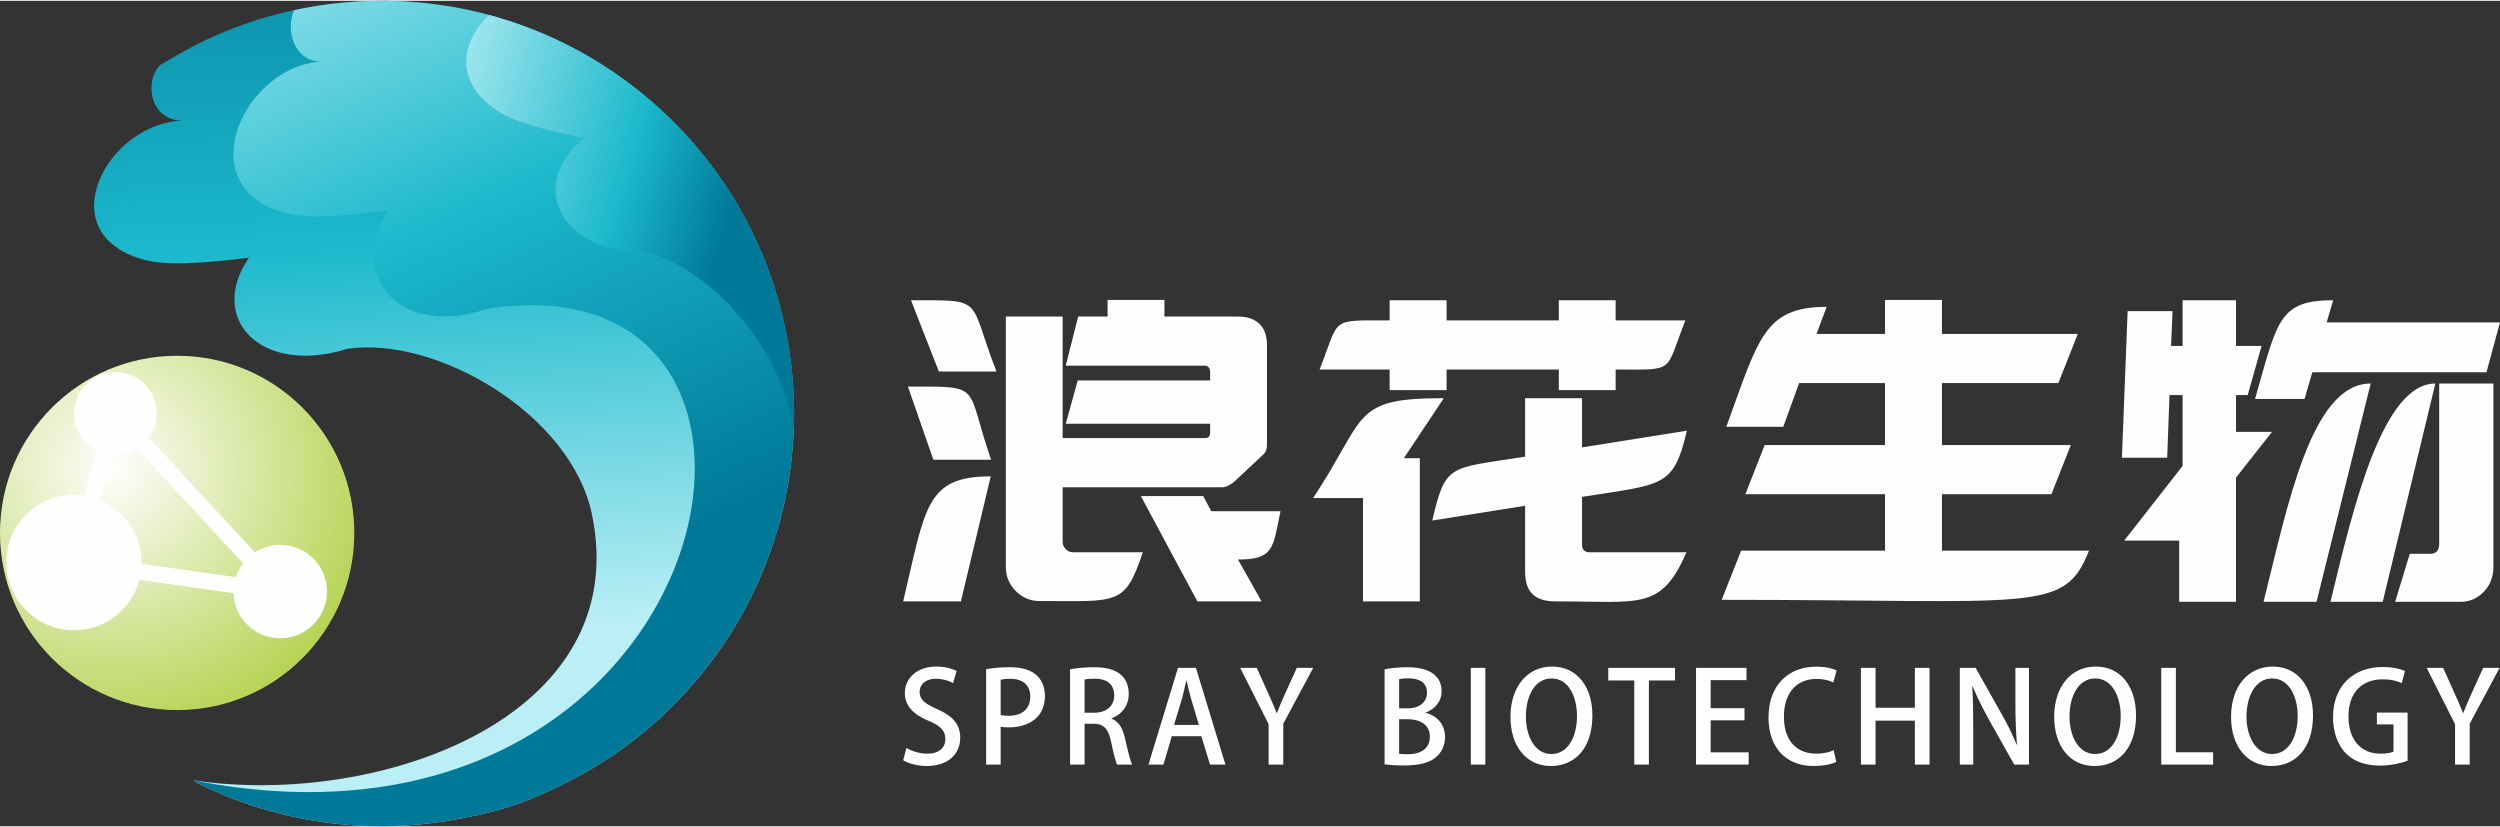
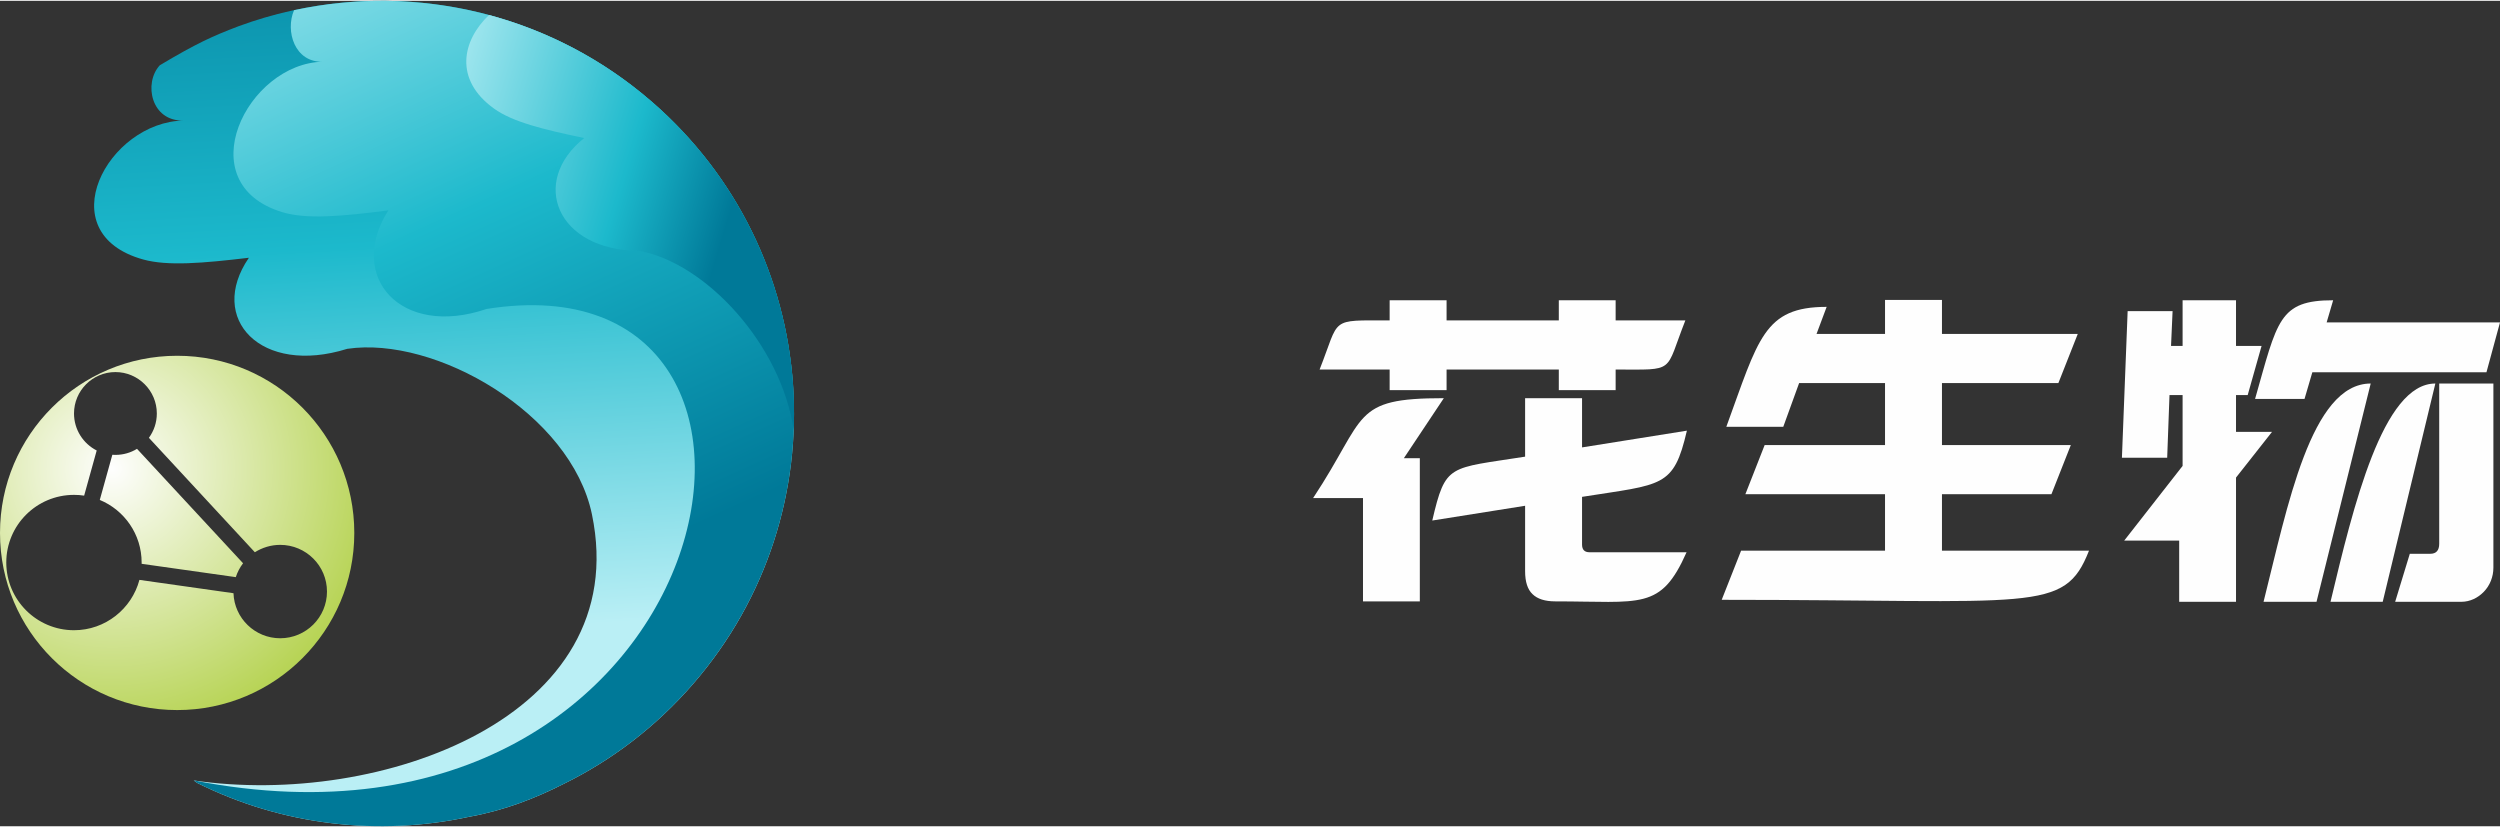
<svg xmlns="http://www.w3.org/2000/svg" xml:space="preserve" width="266px" height="88px" version="1.1" shape-rendering="geometricPrecision" text-rendering="geometricPrecision" image-rendering="optimizeQuality" fill-rule="evenodd" clip-rule="evenodd" viewBox="0 0 227 74.95">
  <rect x="0" y="0" width="227" height="74.95" fill="#333333" stroke="none" />
  <defs>
    <linearGradient id="id0" gradientUnits="userSpaceOnUse" x1="28.03" y1="-17.32" x2="32.28" y2="57.79">
      <stop offset="0" stop-opacity="1" stop-color="#007998" />
      <stop offset="0.529" stop-opacity="1" stop-color="#1CB9CC" />
      <stop offset="1" stop-opacity="1" stop-color="#BAEFF5" />
    </linearGradient>
    <radialGradient id="id1" gradientUnits="userSpaceOnUse" gradientTransform="matrix(1.338 -0 -0 1.338 -4 -14)" cx="10.62" cy="42.21" r="32.6" fx="10.62" fy="42.21">
      <stop offset="0" stop-opacity="1" stop-color="#FEFEFE" />
      <stop offset="0.549" stop-opacity="1" stop-color="#B8D457" />
      <stop offset="1" stop-opacity="1" stop-color="#45B474" />
    </radialGradient>
    <linearGradient id="id2" gradientUnits="userSpaceOnUse" x1="21.18" y1="-12.76" x2="51.07" y2="53.23">
      <stop offset="0" stop-opacity="1" stop-color="#BAEFF5" />
      <stop offset="0.522" stop-opacity="1" stop-color="#1CB9CC" />
      <stop offset="1" stop-opacity="1" stop-color="#007998" />
    </linearGradient>
    <linearGradient id="id3" gradientUnits="userSpaceOnUse" x1="37.61" y1="7" x2="67.31" y2="15.94">
      <stop offset="0" stop-opacity="1" stop-color="#BAEFF5" />
      <stop offset="0.671" stop-opacity="1" stop-color="#1CB9CC" />
      <stop offset="1" stop-opacity="1" stop-color="#007998" />
    </linearGradient>
  </defs>
  <g id="图层_x0020_1">
    <g id="_1452796810096">
-       <circle fill="#FEFEFE" cx="16.09" cy="48.32" r="16.03" />
      <path fill="url(#id0)" d="M22.6 23.33c-3.81,5.54 1.11,10.72 8.93,8.27 7.99,-1.19 20.32,5.87 22.22,15.04 3.82,18.43 -19.29,26.63 -36.16,24.15 0.11,0.08 0.21,0.16 0.32,0.23 7.74,3.86 16.48,4.85 24.69,3.07 3.27,-0.59 6.08,-1.72 8.59,-2.99 4.35,-2.14 8.36,-5.17 11.74,-9.07 13.56,-15.63 11.89,-39.29 -3.74,-52.86 -10.68,-9.27 -25.11,-11.42 -37.51,-6.87 -2.42,0.92 -3.84,1.57 -7.17,3.55 -1.5,1.63 -0.79,5.13 2.18,5.02 -6.91,0.11 -12.34,10.22 -3.68,12.62 2.22,0.61 5.39,0.34 9.59,-0.16z" />
      <path fill="url(#id1)" d="M16.09 32.23c8.88,0 16.08,7.2 16.08,16.09 0,8.88 -7.2,16.08 -16.08,16.08 -8.89,0 -16.09,-7.2 -16.09,-16.08 0,-8.89 7.2,-16.09 16.09,-16.09zm-9.37 5.24c0,-2.07 1.68,-3.76 3.76,-3.76 2.07,0 3.76,1.69 3.76,3.76 0,0.83 -0.27,1.59 -0.72,2.21l9.62 10.39c0.67,-0.42 1.46,-0.67 2.3,-0.67 2.35,0 4.25,1.9 4.25,4.24 0,2.34 -1.9,4.24 -4.25,4.24 -2.29,0 -4.16,-1.82 -4.24,-4.09l-8.54 -1.21c-0.7,2.63 -3.1,4.57 -5.94,4.57 -3.4,0 -6.15,-2.76 -6.15,-6.15 0,-3.39 2.75,-6.14 6.15,-6.14 0.31,0 0.62,0.02 0.92,0.07l1.14 -4.1c-1.22,-0.62 -2.06,-1.89 -2.06,-3.36zm5.72 3.21c-0.57,0.35 -1.24,0.55 -1.96,0.55 -0.1,0 -0.19,0 -0.28,-0.01l-1.14 4.1c2.23,0.92 3.8,3.12 3.8,5.68 0,0.04 0,0.08 0,0.12l8.55 1.21c0.15,-0.46 0.37,-0.88 0.66,-1.26l-9.63 -10.39z" />
      <path fill="url(#id2)" d="M17.59 70.79c0.11,0.08 0.21,0.16 0.32,0.23 7.74,3.86 16.48,4.85 24.69,3.07 3.27,-0.59 6.08,-1.72 8.59,-2.99 4.35,-2.14 8.36,-5.17 11.74,-9.07 13.56,-15.63 11.89,-39.29 -3.74,-52.86 -9.27,-8.04 -21.35,-10.72 -32.49,-8.32 -0.82,1.91 0.06,4.78 2.64,4.68 -6.9,0.11 -12.34,11.07 -3.68,13.67 2.22,0.66 5.4,0.37 9.6,-0.17 -3.81,6 1.11,11.61 8.92,8.95 33.02,-5.29 21.93,52.3 -26.59,42.81z" />
      <path fill="url(#id3)" d="M72.07 39c0.44,-10.99 -3.93,-22.06 -12.88,-29.83 -4.42,-3.84 -9.49,-6.45 -14.79,-7.88 -2.43,2.31 -3.21,5.85 0.45,8.49 1.69,1.22 4.47,1.9 8.2,2.68 -5,3.98 -2.48,10.2 4.95,10.24 6.1,1.08 12.95,8.55 14.07,16.3z" />
    </g>
    <g id="_1453077042736">
-       <path fill="#FEFEFE" fill-rule="nonzero" d="M105.73 27.16l0 1.51 6.68 0c0.84,0 1.49,0.22 1.95,0.67 0.46,0.44 0.68,1.08 0.68,1.9l0 9.08c0,0.38 -0.11,0.68 -0.35,0.89l-2.63 2.46c-0.1,0.1 -0.25,0.2 -0.48,0.32 -0.22,0.12 -0.42,0.18 -0.61,0.18l-14.48 0 0 4.94c0,0.26 0.09,0.49 0.28,0.68 0.19,0.19 0.4,0.28 0.63,0.28l6.37 0c-1.64,4.89 -2.23,4.43 -9.39,4.43 -0.84,0 -1.56,-0.31 -2.16,-0.92 -0.6,-0.61 -0.89,-1.34 -0.89,-2.18l0 -22.73 5.16 0 0 11.03 12.97 0c0.28,0 0.42,-0.17 0.42,-0.52l0 -0.78 -13.11 0 1.09 -3.93 12.02 0 0 -0.78c0,-0.18 -0.05,-0.32 -0.14,-0.42 -0.1,-0.09 -0.19,-0.14 -0.28,-0.14l-12.69 0 1.13 -4.46 2.67 0 0 -1.51 5.16 0zm2.99 27.37l-5.13 -9.56 5.66 0 0.73 1.37 6.29 0c-0.69,3.32 -0.57,4.39 -3.86,4.39l2.14 3.8 -5.83 0zm-18.76 -11.35l-2.71 11.35 -5.24 0c2.03,-8.59 2.06,-11.35 7.95,-11.35zm0.03 -1.51l-5.24 0 -2.31 -6.64c6.9,0 5.17,-0.27 7.55,6.64zm0.49 -8.01l-5.23 0 -2.53 -6.47c6.85,0 5.13,-0.26 7.76,6.47z" />
      <path fill="#FEFEFE" fill-rule="nonzero" d="M143.65 36.08l0 4.47 9.52 -1.52c-1.21,5.2 -2.19,4.85 -9.52,6.01l0 4.33c0,0.46 0.22,0.7 0.67,0.7l8.82 0c-2.35,5.31 -4.12,4.46 -11.93,4.46 -0.92,0 -1.61,-0.22 -2.05,-0.65 -0.46,-0.43 -0.68,-1.13 -0.68,-2.09l0 -5.94 -8.43 1.34c1.22,-5.21 1.48,-4.7 8.43,-5.8l0 -5.31 5.17 0zm3.05 -8.89l0 1.83 6.33 0c-1.9,4.82 -0.81,4.46 -6.33,4.46l0 1.87 -5.16 0 0 -1.87 -10.19 0 0 1.87 -5.17 0 0 -1.87 -6.36 0c1.88,-4.76 0.82,-4.46 6.36,-4.46l0 -1.83 5.17 0 0 1.83 10.19 0 0 -1.83 5.16 0zm-15.6 8.89l-3.63 5.45 1.45 0 0 13 -5.16 0 0 -9.38 -4.53 0c4.94,-7.46 3.42,-9.07 11.87,-9.07z" />
      <path fill="#FEFEFE" fill-rule="nonzero" d="M176.33 27.16l0 3.09 12.33 0 -1.76 4.46 -10.57 0 0 5.63 11.7 0 -1.76 4.46 -9.94 0 0 5.13 13.35 0c-2.25,5.72 -4.88,4.46 -33.35,4.46l1.76 -4.46 13.07 0 0 -5.13 -12.68 0 1.75 -4.46 10.93 0 0 -5.63 -7.8 0 -1.44 3.97 -5.17 0c2.92,-7.99 3.4,-10.89 9.11,-10.89l-0.92 2.46 6.22 0 0 -3.09 5.17 0z" />
      <path fill="#FEFEFE" fill-rule="nonzero" d="M206.3 39.14l-3.27 4.15 0 11.28 -5.16 0 0 -5.56 -4.99 0 5.3 -6.78 0 -6.43 -1.19 0 -0.21 5.69 -4.11 0 0.52 -13.31 4.08 0 -0.14 3.16 1.05 0 0 -4.15 4.85 0 0 4.15 2.32 0 -1.26 4.46 -1.06 0 0 3.34 3.27 0zm20.7 -9.94l-1.23 4.53 -15.81 0 -0.71 2.42 -4.49 0c2.03,-7.12 2.15,-8.96 7.09,-8.96l-0.59 2.01 15.74 0zm-0.6 5.55l0 16.72c0,0.43 -0.08,0.82 -0.23,1.2 -0.15,0.37 -0.36,0.7 -0.63,0.98 -0.27,0.28 -0.58,0.51 -0.93,0.67 -0.35,0.16 -0.73,0.25 -1.13,0.25l-6 0 1.33 -4.36 1.86 0c0.54,0 0.81,-0.31 0.81,-0.91l0 -14.55 4.92 0zm-11.14 0c-1.64,6.6 -3.28,13.21 -4.92,19.82l-4.81 0c2.17,-8.62 4.3,-19.82 9.73,-19.82zm5.87 0l-4.78 19.82 -4.74 0c2.08,-8.7 4.75,-19.82 9.52,-19.82z" />
-       <path fill="#FEFEFE" fill-rule="nonzero" d="M86.86 60.85c-0.38,-0.2 -1.01,-0.4 -1.84,-0.4 -1.75,0 -2.86,1.04 -2.86,2.43 0,1.19 0.88,1.98 2.19,2.51 1.04,0.43 1.49,0.89 1.49,1.64 0,0.79 -0.58,1.33 -1.63,1.33 -0.72,0 -1.43,-0.23 -1.9,-0.52l-0.3 1.11c0.43,0.29 1.3,0.53 2.12,0.53 1.98,0 3.06,-1.1 3.06,-2.57 0,-1.2 -0.67,-1.97 -2.08,-2.59 -1.11,-0.48 -1.61,-0.85 -1.61,-1.59 0,-0.56 0.44,-1.17 1.48,-1.17 0.72,0 1.27,0.23 1.56,0.39l0.32 -1.1zm2.68 8.5l1.32 0 0 -3.44c0.21,0.05 0.47,0.06 0.74,0.06 1.58,0 3.28,-0.73 3.28,-2.86 0,-0.81 -0.3,-1.47 -0.79,-1.9 -0.53,-0.47 -1.34,-0.7 -2.42,-0.7 -0.91,0 -1.61,0.08 -2.13,0.18l0 8.66zm1.32 -7.71c0.17,-0.04 0.48,-0.08 0.89,-0.08 1.07,0 1.8,0.54 1.8,1.6 0,1.13 -0.73,1.76 -1.95,1.76 -0.31,0 -0.55,-0.02 -0.74,-0.07l0 -3.21zm10.06 3.52c0.89,-0.34 1.57,-1.1 1.57,-2.23 0,-0.71 -0.24,-1.32 -0.69,-1.72 -0.55,-0.49 -1.36,-0.7 -2.5,-0.7 -0.79,0 -1.57,0.08 -2.14,0.19l0 8.65 1.32 0 0 -3.71 0.81 0c0.92,0 1.35,0.45 1.59,1.61 0.22,1.08 0.42,1.85 0.55,2.1l1.37 0c-0.17,-0.33 -0.39,-1.24 -0.65,-2.38 -0.21,-0.93 -0.57,-1.55 -1.23,-1.79l0 -0.02zm-2.44 -0.52l0 -3.01c0.16,-0.05 0.48,-0.08 0.93,-0.08 0.95,0 1.76,0.39 1.76,1.52 0,0.94 -0.69,1.57 -1.79,1.57l-0.9 0zm10.11 -4.07l-1.63 0 -2.68 8.78 1.36 0 0.76 -2.58 2.68 0 0.79 2.58 1.4 0 -2.68 -8.78zm-1.99 5.18l0.7 -2.3c0.15,-0.55 0.29,-1.19 0.42,-1.73l0.02 0c0.12,0.54 0.27,1.16 0.43,1.73l0.69 2.3 -2.26 0zm11.15 -5.18l-1.04 2.29c-0.29,0.65 -0.55,1.23 -0.77,1.82l-0.02 0c-0.23,-0.62 -0.49,-1.17 -0.77,-1.81l-1.03 -2.3 -1.51 0 2.58 5.11 0 3.67 1.33 0 0 -3.71 2.72 -5.07 -1.49 0zm11.71 4.05c0.92,-0.35 1.44,-1.08 1.44,-1.92 0,-0.88 -0.45,-2.19 -3.12,-2.19 -0.78,0 -1.56,0.08 -2.06,0.19l0 8.63c0.38,0.05 0.97,0.1 1.75,0.1 1.44,0 2.4,-0.26 2.99,-0.82 0.32,-0.3 0.75,-0.84 0.75,-1.77 0,-1.22 -0.83,-1.96 -1.75,-2.19l0 -0.03zm-2.42 -0.38l0 -2.65c0.16,-0.03 0.43,-0.07 0.86,-0.07 0.83,0 1.67,0.27 1.67,1.32 0,0.81 -0.66,1.4 -1.72,1.4l-0.81 0zm0 0.99l0.77 0c1.02,0 2.02,0.42 2.02,1.58 0,1.16 -0.92,1.6 -1.99,1.6 -0.34,0 -0.6,-0.01 -0.8,-0.04l0 -3.14zm6.51 4.12l1.32 0 0 -8.78 -1.32 0 0 8.78zm7.38 -8.9c-2.24,0 -3.78,1.81 -3.78,4.57 0,2.65 1.43,4.46 3.67,4.46 2.13,0 3.77,-1.55 3.77,-4.6 0,-2.52 -1.33,-4.43 -3.66,-4.43zm-0.04 1.08c1.57,0 2.3,1.72 2.3,3.4 0,1.87 -0.79,3.46 -2.33,3.46 -1.51,0 -2.31,-1.63 -2.31,-3.4 0,-1.72 0.72,-3.46 2.34,-3.46zm11.2 -0.96l-6.06 0 0 1.14 2.36 0 0 7.64 1.33 0 0 -7.64 2.37 0 0 -1.14zm6.69 7.67l-3.45 0 0 -2.91 3.07 0 0 -1.1 -3.07 0 0 -2.55 3.25 0 0 -1.11 -4.58 0 0 8.78 4.78 0 0 -1.11zm7.72 -0.19c-0.38,0.18 -0.99,0.31 -1.58,0.31 -1.81,0 -2.94,-1.21 -2.94,-3.36 0,-2.28 1.26,-3.43 2.96,-3.43 0.65,0 1.17,0.15 1.53,0.32l0.29 -1.09c-0.24,-0.13 -0.86,-0.34 -1.87,-0.34 -2.43,0 -4.31,1.62 -4.31,4.61 0,2.79 1.64,4.41 4.08,4.41 0.96,0 1.7,-0.19 2.07,-0.37l-0.23 -1.06zm8.7 -7.48l-1.33 0 0 3.62 -3.57 0 0 -3.62 -1.33 0 0 8.78 1.33 0 0 -3.99 3.57 0 0 3.99 1.33 0 0 -8.78zm9.03 0l-1.23 0 0 3.24c0,1.4 0.04,2.52 0.14,3.72l-0.03 0.01c-0.38,-0.93 -0.88,-1.94 -1.43,-2.9l-2.29 -4.07 -1.44 0 0 8.78 1.22 0 0 -3.28c0,-1.54 -0.02,-2.67 -0.09,-3.79l0.05 -0.01c0.4,0.99 0.93,2.02 1.45,2.97l2.31 4.11 1.34 0 0 -8.78zm6.07 -0.12c-2.25,0 -3.78,1.81 -3.78,4.57 0,2.65 1.43,4.46 3.66,4.46 2.14,0 3.77,-1.55 3.77,-4.6 0,-2.52 -1.32,-4.43 -3.65,-4.43zm-0.05 1.08c1.57,0 2.31,1.72 2.31,3.4 0,1.87 -0.79,3.46 -2.33,3.46 -1.51,0 -2.32,-1.63 -2.32,-3.4 0,-1.72 0.73,-3.46 2.34,-3.46zm10.7 6.7l-3.38 0 0 -7.66 -1.33 0 0 8.78 4.71 0 0 -1.12zm5.42 -7.78c-2.25,0 -3.79,1.81 -3.79,4.57 0,2.65 1.44,4.46 3.67,4.46 2.13,0 3.77,-1.55 3.77,-4.6 0,-2.52 -1.33,-4.43 -3.65,-4.43zm-0.05 1.08c1.57,0 2.31,1.72 2.31,3.4 0,1.87 -0.8,3.46 -2.33,3.46 -1.51,0 -2.32,-1.63 -2.32,-3.4 0,-1.72 0.73,-3.46 2.34,-3.46zm12.29 3.1l-2.79 0 0 1.07 1.51 0 0 2.47c-0.19,0.1 -0.59,0.19 -1.17,0.19 -1.72,0 -2.92,-1.17 -2.92,-3.39 0,-2.22 1.29,-3.36 3.09,-3.36 0.81,0 1.33,0.15 1.75,0.34l0.29 -1.09c-0.43,-0.22 -1.18,-0.37 -2.04,-0.37 -2.62,0 -4.49,1.7 -4.49,4.54 0,1.4 0.48,4.41 4.28,4.41 1.04,0 2,-0.25 2.49,-0.44l0 -4.37zm6.86 -4.06l-1.04 2.29c-0.28,0.65 -0.55,1.23 -0.77,1.82l-0.02 0c-0.23,-0.62 -0.48,-1.17 -0.77,-1.81l-1.03 -2.3 -1.5 0 2.58 5.11 0 3.67 1.33 0 0 -3.71 2.71 -5.07 -1.49 0z" />
    </g>
  </g>
</svg>